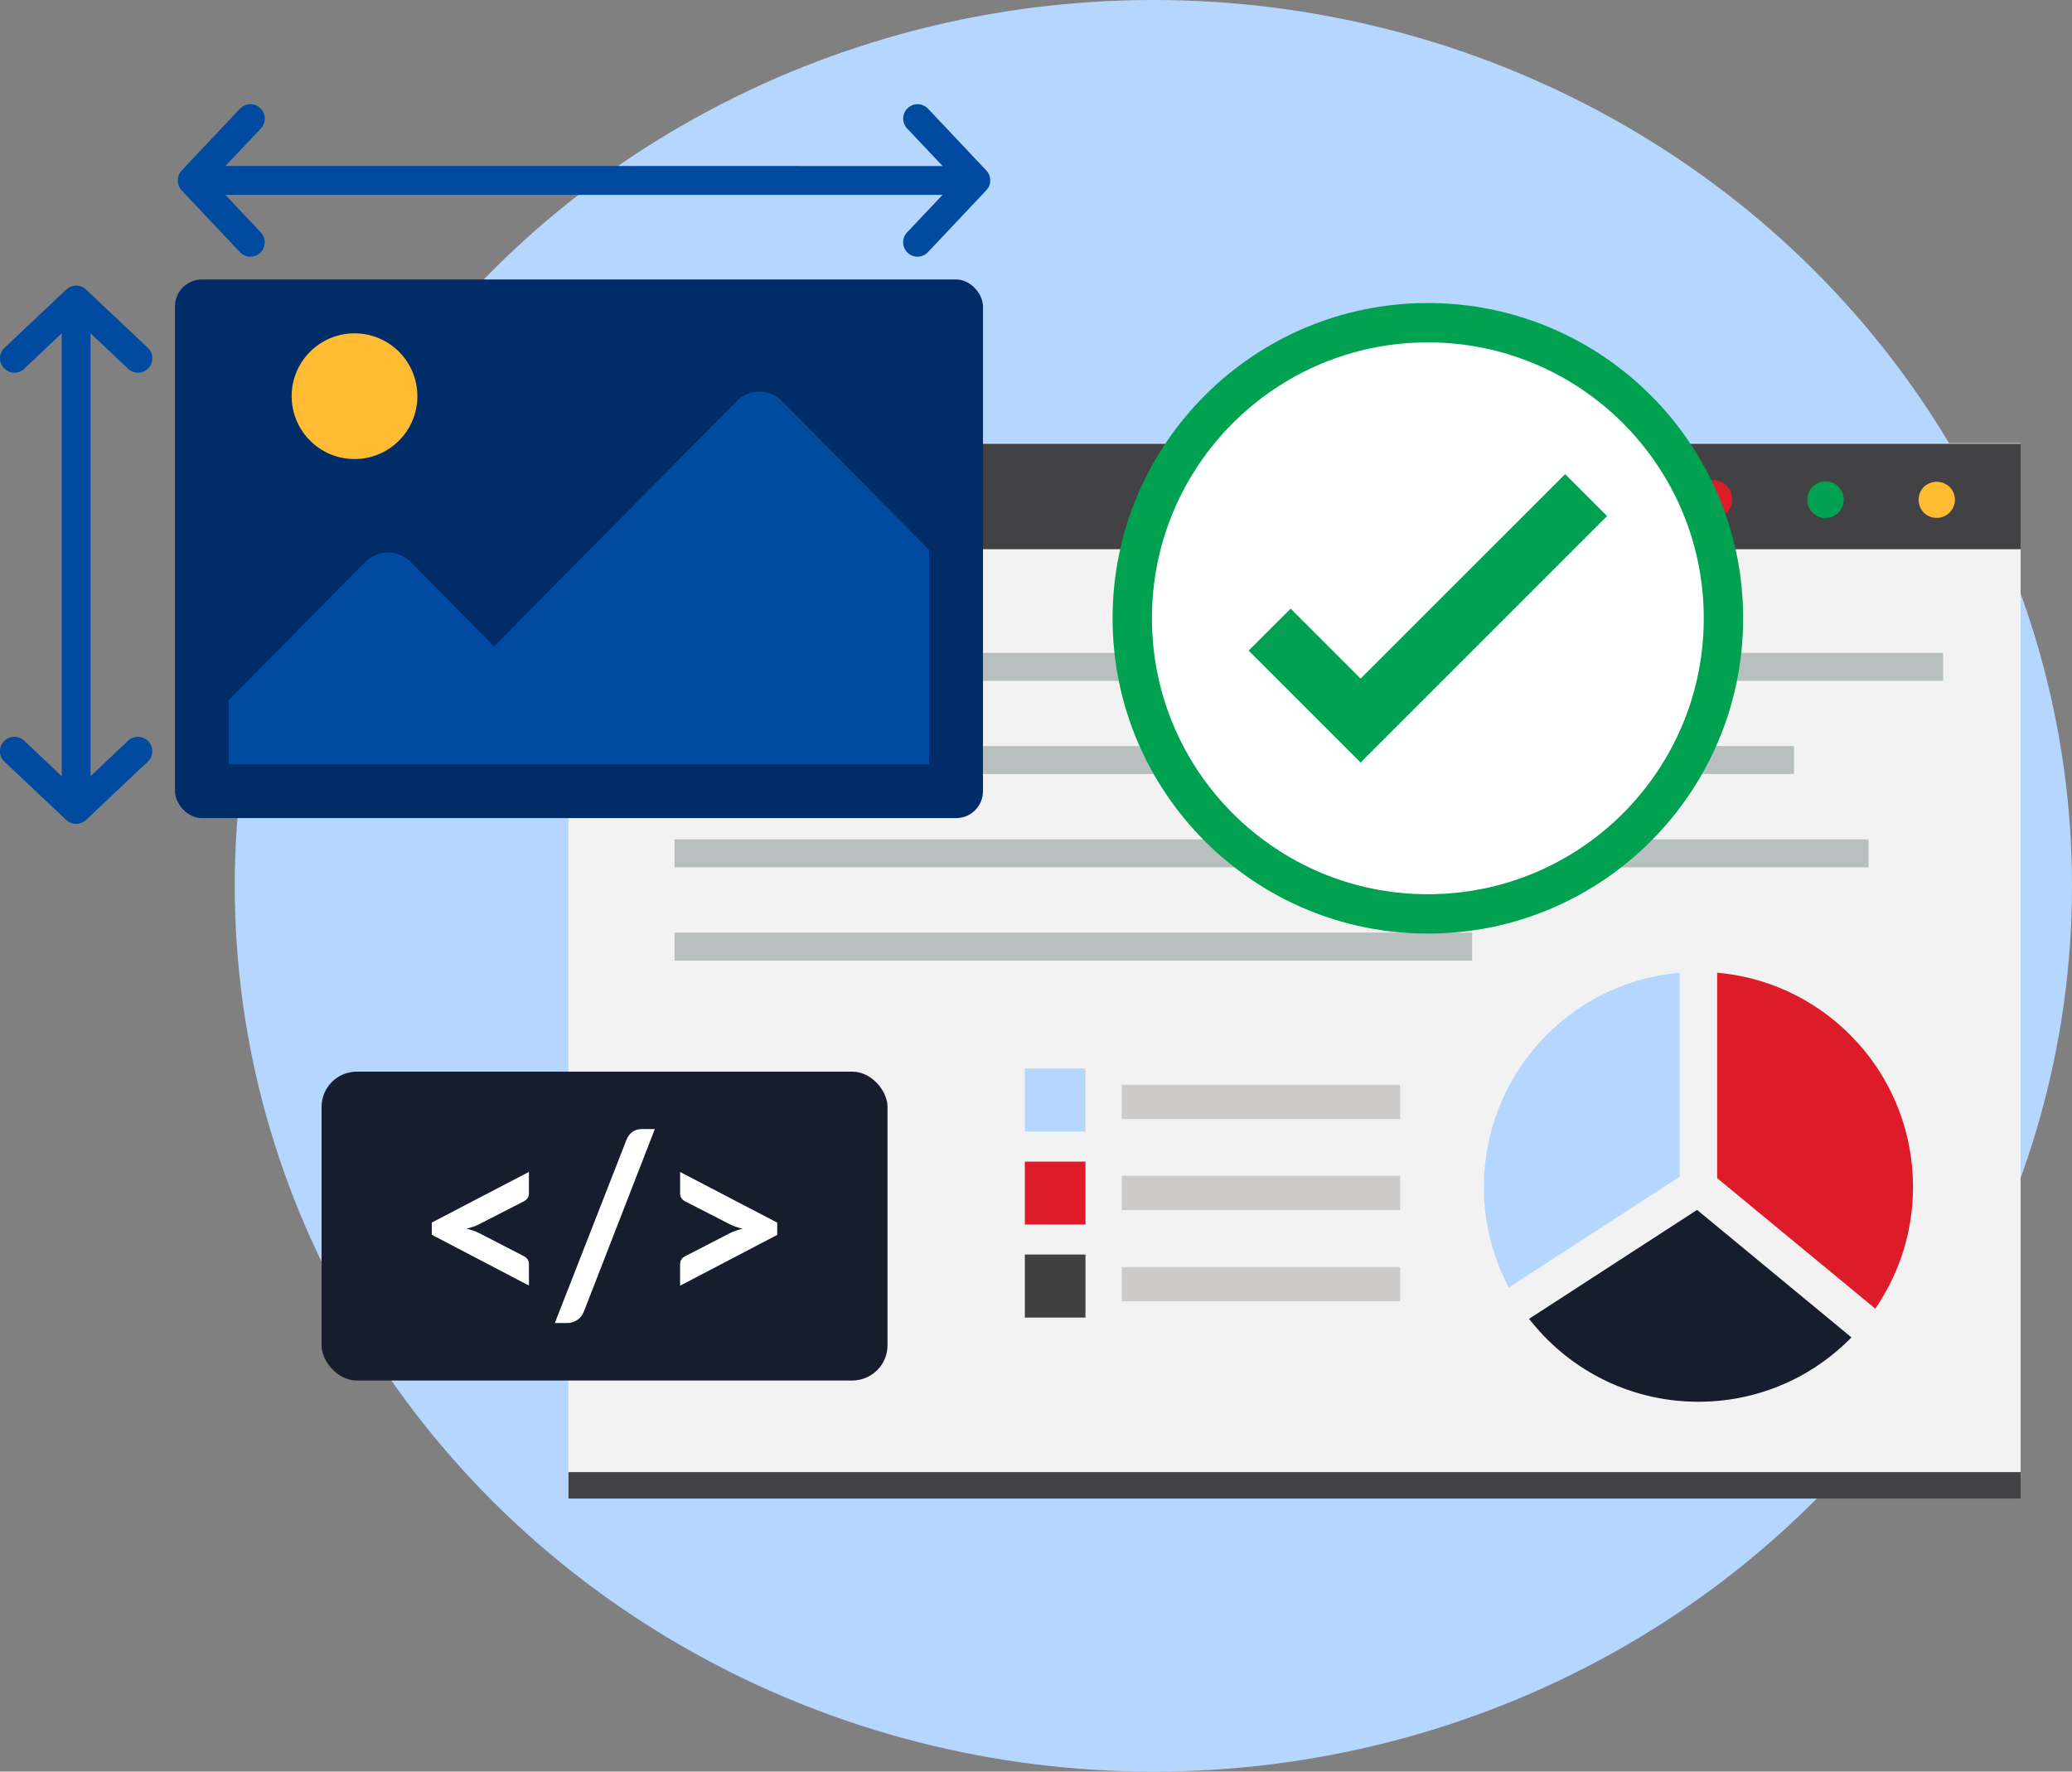
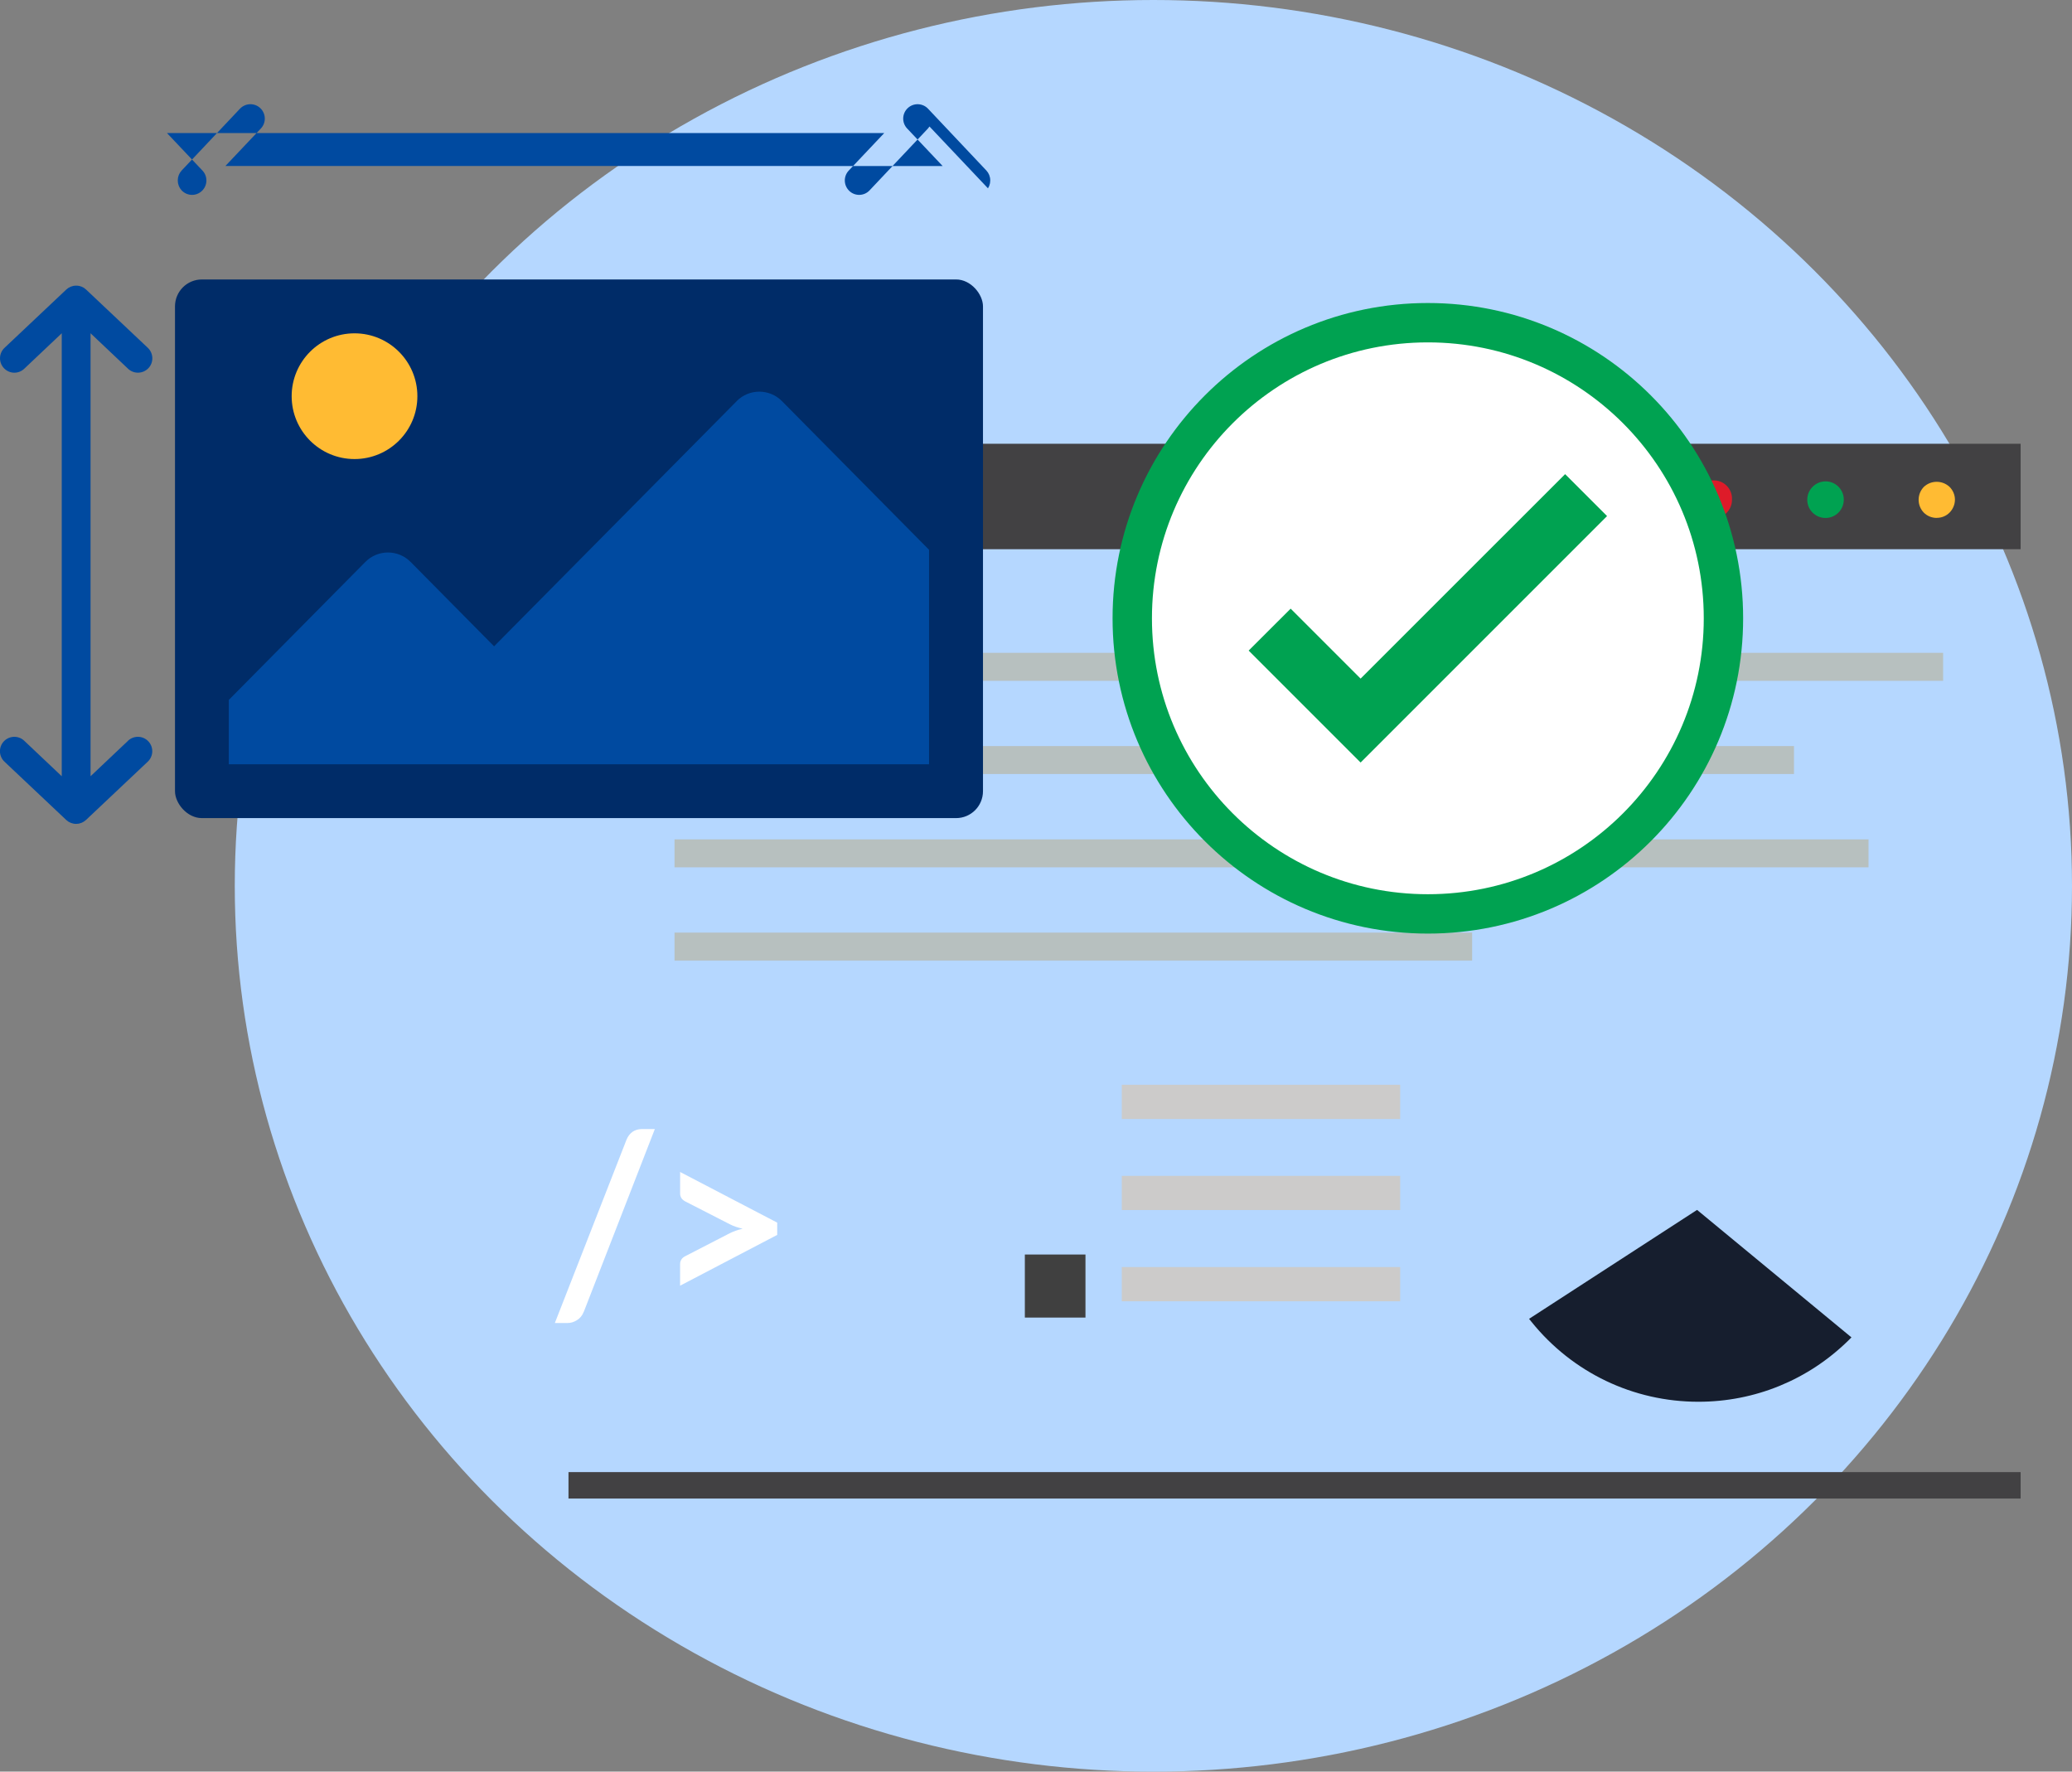
<svg xmlns="http://www.w3.org/2000/svg" id="Layer_2" width="315.78" height="270" viewBox="0 0 315.78 270">
  <rect x="0" y="0" width="315.78" height="270" fill="#808080" stroke="none" />
  <defs>
    <style>.cls-1{fill-rule:evenodd;}.cls-1,.cls-2{fill:#004aa0;}.cls-3,.cls-4{fill:#fff;}.cls-4{stroke:#00a251;stroke-miterlimit:10;stroke-width:6px;}.cls-5{fill:#b5d7ff;}.cls-6{fill:#fb3;}.cls-7{fill:#b7c0bf;}.cls-8{fill:#424143;}.cls-9{fill:#00a251;}.cls-10{fill:#de1b29;}.cls-11{fill:#cccbca;}.cls-12{fill:#002c68;}.cls-13{fill:#404040;}.cls-14{fill:#f2f2f2;}.cls-15{fill:#161e2e;}</style>
  </defs>
  <g id="Layer_1-2">
    <g>
      <ellipse class="cls-5" cx="175.78" cy="135" rx="140" ry="135" />
      <path class="cls-2" d="m19.52,112.89l-5.72,5.41V50.79l5.72,5.41c.88.83,2.26.79,3.1-.09.83-.88.79-2.26-.09-3.1l-9.42-8.89s-.09-.07-.13-.1c-.06-.05-.11-.1-.17-.14-.07-.04-.14-.08-.2-.11-.06-.03-.11-.06-.17-.08-.08-.03-.17-.06-.25-.08-.05-.01-.1-.03-.15-.04-.28-.05-.57-.05-.85,0-.06.01-.11.03-.17.05-.08.02-.16.04-.23.07-.06.03-.12.06-.18.09-.06.03-.13.06-.19.1-.06.04-.12.09-.18.14-.04.03-.09.06-.13.1L.69,53.01c-.88.83-.92,2.22-.09,3.1.43.46,1.01.69,1.59.69.54,0,1.08-.2,1.5-.6l5.72-5.41v67.51l-5.72-5.41c-.88-.83-2.26-.79-3.1.09-.83.88-.79,2.27.09,3.1l9.42,8.89s.09.07.13.1c.06.05.12.1.18.14.06.04.13.07.19.1.06.03.12.07.18.09.08.03.15.05.23.07.06.02.11.04.17.05.14.03.28.04.42.04s.28-.02.42-.04c.06-.01.11-.03.17-.05.08-.02.16-.04.23-.07.06-.03.12-.06.18-.09.06-.03.13-.06.19-.1.06-.04.12-.09.18-.14.04-.03.09-.06.13-.1l9.42-8.89c.88-.83.92-2.22.09-3.1-.83-.88-2.22-.92-3.1-.09Z" />
-       <path class="cls-2" d="m150.57,28.7c.04-.06.07-.13.1-.19.03-.06.06-.12.09-.18.03-.08.05-.16.07-.24.02-.06.04-.11.05-.17.05-.28.05-.57,0-.84-.01-.06-.03-.11-.05-.17-.02-.08-.04-.16-.07-.24-.03-.06-.06-.12-.09-.18-.03-.06-.06-.13-.1-.19-.04-.06-.09-.12-.14-.18-.04-.04-.06-.09-.1-.13l-8.89-9.42c-.83-.88-2.22-.92-3.1-.09-.88.83-.92,2.22-.09,3.1l5.41,5.72H34.35l5.41-5.72c.83-.88.79-2.26-.09-3.1-.88-.83-2.26-.79-3.1.09l-8.89,9.42s-.07.09-.1.13c-.05.06-.1.12-.14.18-.04.06-.07.13-.1.19-.03.06-.07.12-.09.18-.03.08-.05.16-.07.24-.02.06-.04.11-.05.17-.05.28-.05.56,0,.84.01.06.03.11.05.17.02.08.04.16.07.24.03.06.06.12.09.18.03.06.06.13.1.19.04.06.09.12.14.18.04.04.06.09.1.13l8.89,9.42c.43.46,1.01.69,1.59.69.54,0,1.08-.2,1.5-.6.88-.83.92-2.22.09-3.1l-5.41-5.72h109.31l-5.41,5.72c-.83.88-.79,2.26.09,3.1.42.4.96.6,1.5.6.58,0,1.16-.23,1.59-.69l8.89-9.42s.07-.09.1-.13c.05-.06.1-.11.14-.18Z" />
+       <path class="cls-2" d="m150.57,28.7c.04-.06.07-.13.1-.19.03-.06.06-.12.09-.18.03-.08.05-.16.07-.24.02-.06.04-.11.05-.17.05-.28.05-.57,0-.84-.01-.06-.03-.11-.05-.17-.02-.08-.04-.16-.07-.24-.03-.06-.06-.12-.09-.18-.03-.06-.06-.13-.1-.19-.04-.06-.09-.12-.14-.18-.04-.04-.06-.09-.1-.13l-8.89-9.42c-.83-.88-2.22-.92-3.1-.09-.88.83-.92,2.22-.09,3.1l5.41,5.72H34.35l5.41-5.72c.83-.88.79-2.26-.09-3.1-.88-.83-2.26-.79-3.1.09l-8.89,9.42s-.07.09-.1.13c-.05.06-.1.12-.14.18-.04.06-.07.13-.1.19-.03.06-.07.12-.09.18-.03.08-.05.16-.07.24-.02.06-.04.11-.05.17-.05.28-.05.56,0,.84.01.06.03.11.05.17.02.08.04.16.07.24.03.06.06.12.09.18.03.06.06.13.1.19.04.06.09.12.14.18.04.04.06.09.1.13c.43.46,1.01.69,1.59.69.54,0,1.08-.2,1.5-.6.88-.83.92-2.22.09-3.1l-5.41-5.72h109.31l-5.41,5.72c-.83.88-.79,2.26.09,3.1.42.4.96.6,1.5.6.58,0,1.16-.23,1.59-.69l8.89-9.42s.07-.09.1-.13c.05-.06.1-.11.14-.18Z" />
      <g>
-         <rect class="cls-14" x="86.64" y="67.54" width="221.31" height="160.34" />
        <rect class="cls-8" x="86.64" y="67.63" width="221.31" height="16.07" />
        <rect class="cls-8" x="86.64" y="224.35" width="221.31" height="4.03" />
        <path class="cls-6" d="m295.16,78.93c-.73,0-1.44-.28-1.96-.8-1.06-1.09-1.06-2.83,0-3.93,1.1-1.03,2.81-1.03,3.92,0,.52.52.82,1.22.82,1.96-.01.74-.31,1.44-.82,1.96-.52.52-1.22.81-1.96.8Z" />
        <path class="cls-9" d="m275.43,76.15c.01-1.54,1.26-2.78,2.79-2.79h0c1.54,0,2.78,1.25,2.78,2.79h0c0,1.53-1.23,2.78-2.76,2.79,0,0-.01,0-.02,0h0c-1.54,0-2.79-1.24-2.79-2.78,0,0,0,0,0,0Z" />
        <path class="cls-10" d="m261.19,78.93c-.74.01-1.44-.28-1.96-.8-.52-.52-.83-1.22-.84-1.96-.09-1.54,1.08-2.87,2.62-2.96,1.54-.09,2.86,1.08,2.95,2.63,0,.11,0,.22,0,.33.01,1.53-1.22,2.78-2.74,2.79-.02,0-.03,0-.05,0l.02-.02Z" />
        <g>
-           <path class="cls-10" d="m283.08,158.89c-5.41-5.99-12.79-9.75-20.78-10.59l-.6-.06v31.31l24.1,19.89.34-.51c3.54-5.36,5.41-11.6,5.41-18.05,0-8.15-3-15.95-8.46-21.99Z" />
          <path class="cls-15" d="m233.04,201l.38.47c6.24,7.73,15.51,12.16,25.42,12.16,8.62,0,16.75-3.33,22.9-9.38l.43-.43-23.53-19.43-25.6,16.6Z" />
          <path class="cls-5" d="m255.99,148.24l-.6.06c-7.99.84-15.36,4.6-20.78,10.59-5.45,6.03-8.46,13.84-8.46,21.99,0,5.21,1.18,10.19,3.52,14.8l.28.54,26.04-16.89v-31.1Z" />
        </g>
        <rect class="cls-11" x="170.96" y="165.32" width="42.43" height="5.22" />
        <rect class="cls-11" x="170.96" y="179.2" width="42.43" height="5.21" />
        <rect class="cls-11" x="170.96" y="193.1" width="42.43" height="5.22" />
        <rect class="cls-5" x="156.19" y="162.84" width="9.24" height="9.61" />
-         <rect class="cls-10" x="156.19" y="177.03" width="9.24" height="9.59" />
        <rect class="cls-13" x="156.19" y="191.19" width="9.24" height="9.61" />
        <rect class="cls-7" x="102.8" y="113.7" width="170.61" height="4.26" />
        <rect class="cls-7" x="102.8" y="127.92" width="181.97" height="4.26" />
        <rect class="cls-7" x="102.8" y="142.13" width="121.56" height="4.26" />
        <rect class="cls-7" x="102.8" y="99.49" width="193.34" height="4.27" />
      </g>
      <rect class="cls-12" x="26.67" y="42.59" width="123.14" height="82.09" rx="4.1" ry="4.1" />
      <circle class="cls-6" cx="54.03" cy="60.38" r="9.58" />
      <path class="cls-1" d="m112.28,61.13l-36.98,37.37-12.72-12.86c-1.9-1.92-5-1.92-6.9,0l-20.81,21.03v9.81h106.72v-32.69l-22.42-22.66c-1.9-1.92-5-1.92-6.9,0h0Z" />
-       <rect class="cls-15" x="49.01" y="163.32" width="86.25" height="47.07" rx="5.37" ry="5.37" />
      <g>
-         <path class="cls-3" d="m65.81,186.32l14.8-7.72v3.29c0,.25-.06.48-.19.68-.12.21-.33.38-.62.53l-6.79,3.48c-.29.15-.59.28-.91.38-.32.11-.66.2-1.02.29.36.09.7.18,1.02.29.32.11.62.23.91.38l6.79,3.5c.29.15.49.33.62.53s.19.43.19.68v3.29l-14.8-7.74v-1.87Z" />
        <path class="cls-3" d="m88.97,199.91c-.11.29-.26.54-.43.75-.17.21-.37.39-.6.53-.22.14-.46.25-.71.33-.25.07-.49.11-.73.11h-1.94l10.92-27.93c.21-.52.52-.93.92-1.21.4-.28.88-.42,1.44-.42h1.96l-10.82,27.83Z" />
        <path class="cls-3" d="m103.65,195.93v-3.29c0-.25.06-.48.19-.68.12-.21.33-.38.62-.53l6.79-3.5c.55-.27,1.19-.5,1.93-.67-.36-.09-.7-.18-1.02-.29-.32-.11-.62-.23-.91-.38l-6.79-3.48c-.29-.15-.49-.33-.62-.53-.12-.21-.19-.43-.19-.68v-3.29l14.8,7.72v1.87l-14.8,7.74Z" />
      </g>
      <circle class="cls-4" cx="217.61" cy="94.23" r="45.05" />
      <polygon class="cls-9" points="207.36 116.21 190.3 99.15 196.7 92.76 207.36 103.42 238.53 72.26 244.92 78.65 207.36 116.21" />
    </g>
  </g>
</svg>